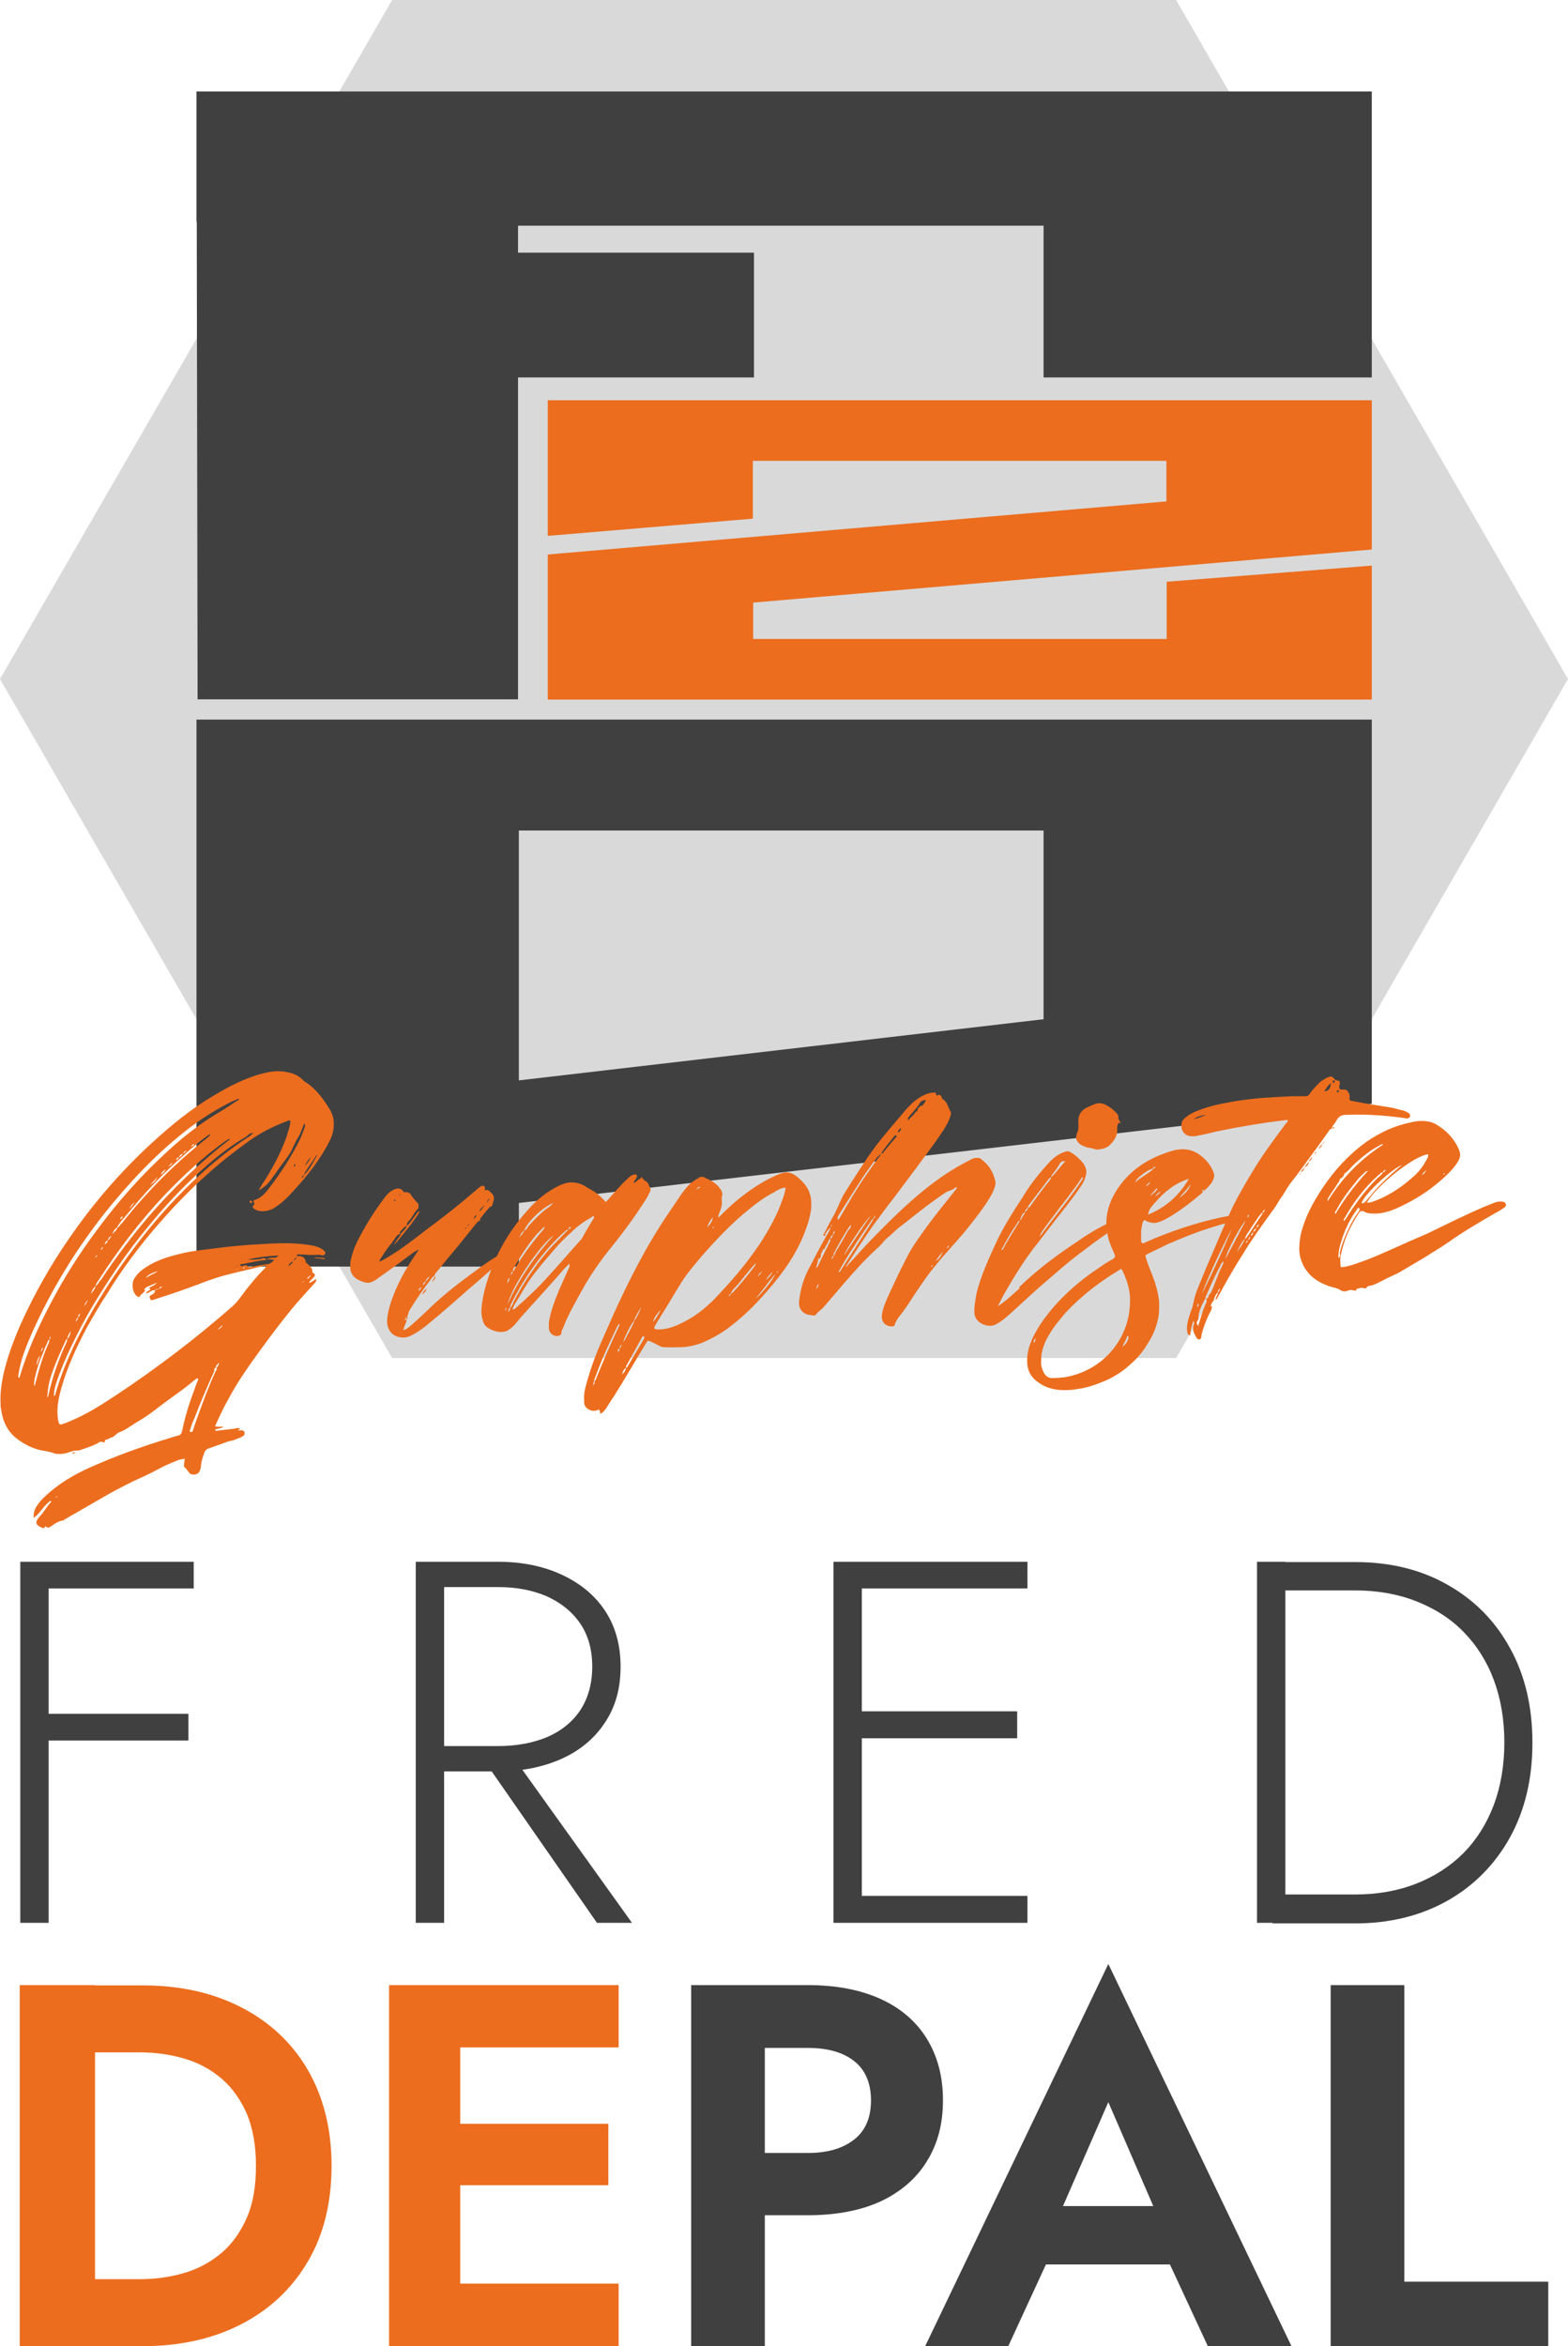
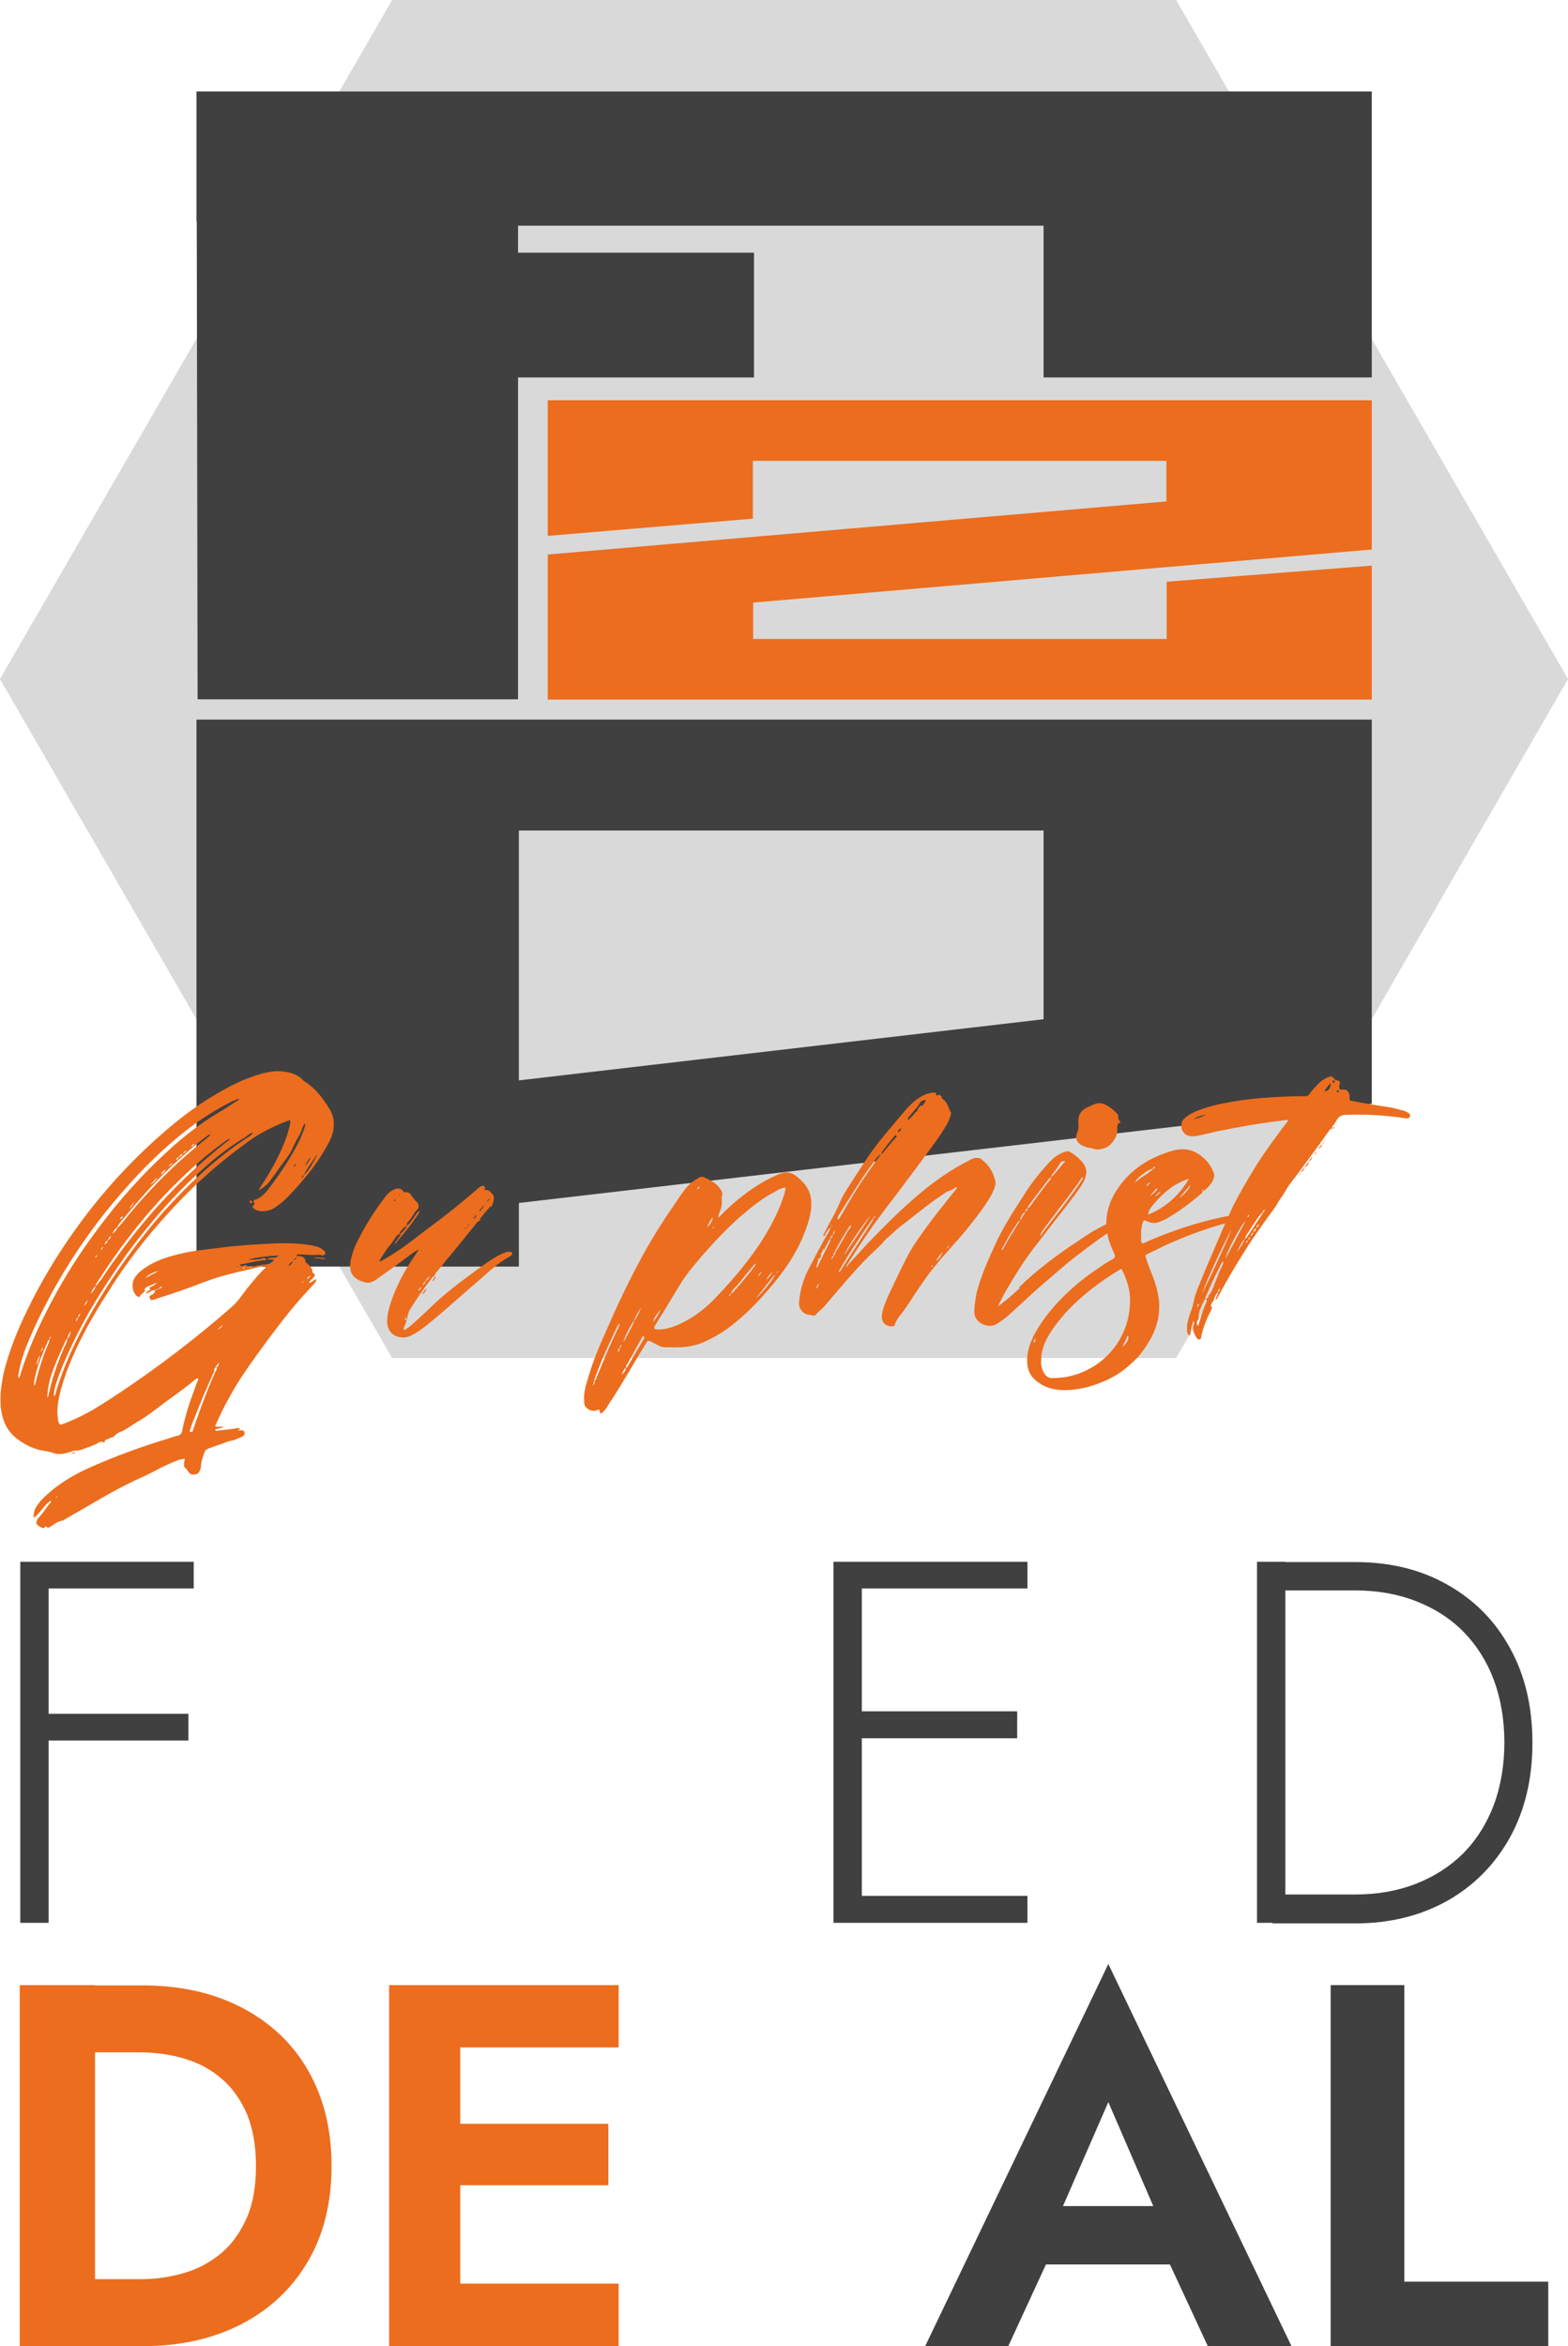
<svg xmlns="http://www.w3.org/2000/svg" id="uuid-accced7d-fd91-44ca-b39b-a174c5654179" viewBox="0 0 564.2 844.1">
  <defs>
    <style>.uuid-ef2e3e9c-8f6c-44f4-86f0-36be410d82a3{fill:#d9d9d9;}.uuid-ef2e3e9c-8f6c-44f4-86f0-36be410d82a3,.uuid-ab020003-1cf5-447c-89ea-e61c93619714,.uuid-227bac06-be3a-4611-acc2-dd9ba1293945{stroke-width:0px;}.uuid-ab020003-1cf5-447c-89ea-e61c93619714{fill:#404040;}.uuid-227bac06-be3a-4611-acc2-dd9ba1293945{fill:#ec6d1e;}</style>
  </defs>
  <g id="uuid-d0b6c669-5edf-40e4-a903-7838fda2bb45">
    <path class="uuid-ab020003-1cf5-447c-89ea-e61c93619714" d="m17.5,561.9v129.9H7.3v-129.9h10.2Zm-4.8,0h57v9.6H12.7v-9.6Zm0,54.7h55.1v9.6H12.7v-9.6Z" />
-     <path class="uuid-ab020003-1cf5-447c-89ea-e61c93619714" d="m159.8,561.9v129.9h-10.2v-129.9h10.2Zm-4.8,0h24.3c8.4,0,15.9,1.5,22.5,4.5,6.6,3,11.9,7.2,15.7,12.8,3.8,5.6,5.8,12.4,5.8,20.4s-1.9,14.7-5.8,20.4c-3.8,5.7-9.1,10-15.7,12.9-6.6,2.9-14.1,4.4-22.5,4.4h-24.3v-9.1h24.3c6.5,0,12.4-1.1,17.5-3.2,5.1-2.2,9.1-5.4,12-9.7,2.8-4.3,4.3-9.5,4.3-15.7s-1.5-11.4-4.4-15.6c-2.9-4.2-6.9-7.4-12-9.7-5.1-2.2-10.9-3.3-17.4-3.3h-24.3v-9.1Zm28,67.9l44.4,62h-12.6l-43.1-62h11.3Z" />
    <path class="uuid-ab020003-1cf5-447c-89ea-e61c93619714" d="m310.1,561.9v129.9h-10.2v-129.9h10.2Zm-4.8,0h64.4v9.6h-64.4v-9.6Zm0,53.8h60.7v9.7h-60.7v-9.7Zm0,66.4h64.4v9.7h-64.4v-9.7Z" />
    <path class="uuid-ab020003-1cf5-447c-89ea-e61c93619714" d="m462.5,561.9v129.9h-10.2v-129.9h10.2Zm-4.6,129.9v-10.2h29.7c8,0,15.4-1.3,22-3.9,6.6-2.6,12.3-6.3,17-11,4.7-4.8,8.3-10.5,10.9-17.3,2.5-6.7,3.8-14.3,3.8-22.5s-1.3-15.8-3.8-22.5c-2.5-6.7-6.2-12.5-10.9-17.3-4.7-4.8-10.4-8.4-17-11-6.6-2.6-14-3.9-22-3.9h-29.7v-10.2h29.7c12.6,0,23.7,2.7,33.3,8.2,9.6,5.4,17.1,13,22.4,22.7,5.4,9.7,8.1,21.1,8.1,34.1s-2.7,24.3-8.1,34.1c-5.4,9.7-12.9,17.3-22.4,22.7-9.6,5.4-20.7,8.2-33.3,8.2h-29.7Z" />
    <path class="uuid-227bac06-be3a-4611-acc2-dd9ba1293945" d="m34.2,714.2v129.9H7.1v-129.9h27.1Zm-10,129.9v-24.1h26.2c5.7,0,11.1-.8,16.1-2.3,5.1-1.5,9.5-4,13.4-7.3,3.8-3.3,6.8-7.6,9-12.7,2.2-5.1,3.2-11.3,3.2-18.5s-1.1-13.3-3.2-18.5c-2.2-5.1-5.2-9.4-9-12.7-3.8-3.3-8.3-5.8-13.4-7.3-5.1-1.5-10.4-2.3-16.1-2.3h-26.2v-24.1h27.1c13.6,0,25.5,2.7,35.7,8,10.2,5.3,18.2,12.8,23.8,22.5s8.5,21.2,8.5,34.4-2.8,24.7-8.5,34.4c-5.7,9.7-13.6,17.2-23.8,22.5-10.2,5.3-22.1,8-35.7,8h-27.1Z" />
    <path class="uuid-227bac06-be3a-4611-acc2-dd9ba1293945" d="m165.6,714.2v129.9h-25.6v-129.9h25.6Zm-8.5,0h65.5v22.4h-65.5v-22.4Zm0,49.9h61.8v22.1h-61.8v-22.1Zm0,57.5h65.5v22.5h-65.5v-22.5Z" />
-     <path class="uuid-ab020003-1cf5-447c-89ea-e61c93619714" d="m275.2,714.2v129.9h-26.5v-129.9h26.5Zm-10.4,0h25.8c10.3,0,19,1.7,26.3,5,7.2,3.3,12.8,8.1,16.6,14.3,3.8,6.2,5.8,13.5,5.8,22.1s-1.9,15.7-5.8,22c-3.8,6.2-9.4,11-16.6,14.4-7.2,3.3-16,5-26.3,5h-25.8v-22.4h25.8c7.1,0,12.6-1.6,16.7-4.8,4.1-3.2,6.1-7.9,6.1-14.1s-2-11-6.1-14.2c-4.1-3.2-9.6-4.7-16.7-4.7h-25.8v-22.4Z" />
    <path class="uuid-ab020003-1cf5-447c-89ea-e61c93619714" d="m379.3,801.1l.6,5.9-17.1,37.1h-29.9l65.9-137.5,65.9,137.5h-30.1l-16.7-36,.4-6.7-19.5-45.1-19.5,44.7Zm-11.3-7.4h62.4l3.2,21h-68.7l3.1-21Z" />
    <path class="uuid-ab020003-1cf5-447c-89ea-e61c93619714" d="m505.3,714.2v106.7h51.8v23.2h-78.3v-129.9h26.5Z" />
    <polygon class="uuid-ef2e3e9c-8f6c-44f4-86f0-36be410d82a3" points="141.1 488.6 423.2 488.6 564.2 244.3 423.2 0 141.1 0 0 244.3 141.1 488.6" />
    <path class="uuid-ab020003-1cf5-447c-89ea-e61c93619714" d="m493.6,258.9H70.7v196.8h116v-22.9l306.9-35.7v-138.3Zm-306.9,39.9h188.8v67.9l-188.8,22v-89.9Z" />
    <polygon class="uuid-ab020003-1cf5-447c-89ea-e61c93619714" points="375.5 32.9 70.7 32.9 70.7 32.9 70.7 32.9 70.7 60.4 70.7 79.8 70.8 79.8 71.1 251.6 186.4 251.6 186.4 135.8 271.3 135.8 271.3 90.9 186.4 90.9 186.4 81.2 375.5 81.2 375.5 135.8 493.6 135.8 493.6 115.1 493.6 79.8 493.6 37.9 493.6 32.9 375.5 32.9" />
    <path class="uuid-227bac06-be3a-4611-acc2-dd9ba1293945" d="m197.1,251.6v-52.1l222.6-19.1v-14.6h-148.8v20.8l-73.8,6.2v-48.8h296.5v53.7l-222.6,19.1v13.1h148.8v-20.6l73.8-5.8v48.2H197.1Z" />
    <path class="uuid-227bac06-be3a-4611-acc2-dd9ba1293945" d="m50.6,466.2c-.2.3-.5.4-.6.4-.4,0-.6-.2-.9-.4-.9-.9-1.3-2.1-1.4-3.3,0-1.1.1-2.2.7-3,1-1.7,2.5-2.9,4-3.9,3.7-2.5,7.9-3.8,12-4.8,4.2-1.1,8.3-1.5,12.5-2,5.7-.8,11.6-1.3,17.3-1.6l3.5-.2c4.8-.2,9.7-.2,14.6.7,1.5.3,3,.7,4.2,1.8.3.3.6.5.6.8v.2c-.2.4-.6.7-.9.8-.1,0-.2-.1-.4-.1-.7-.2-1.6-.2-2.3-.1h-.8c-.5,0-1.1,0-1.6,0-1.2-.2-2.4-.1-3.6-.2-.2,0-.6,0-.7.3,0,.4.1.4.4.3h.2c1.4,0,2.4.6,2.6,2,0,.6.4.5.6.7.6.8,1.7,1.4,1.8,2.6,0,.1-.1.2,0,.5h0c0,.2.1.2.3.3.5.3.6.6.6.8,0,.1-.1.4-.4.7-.6.6-1.3,1.3-1.8,2,1.1,0,1.6-.9,2.7-1.3v.2c0,.7-.4,1.1-.9,1.6l-3.9,4.3c-3,3.3-5.8,6.8-8.5,10.3-2.7,3.5-5.3,7-7.9,10.6-3.6,5-7.1,10-10,15.4-1.9,3.3-3.6,6.9-5.2,10.5.4.2.7.2,1.1.2h1.2c.2,0,.6,0,.8,0-1,.7-2.1.6-3.1,1,.1.4.3.5.5.5.1,0,.4-.1.5-.1l6.1-.7c.2-.1.5-.1.7-.2.1,0,.4,0,.6,0,.2,0,.5,0,.5.2,0,.4-.5.3-.7.6.2.1.5,0,.7,0h.7c.5,0,.9.3,1,.8v.4c0,.2,0,.5-.4.7-.3.3-.6.5-.9.6-1.2.4-2.3,1.1-3.7,1.3-1.3.2-2.6.9-3.9,1.3-1.3.4-2.7,1-4,1.4-.8.3-1.3.7-1.5,1.4-.6,1.6-1.2,3.3-1.3,5,0,.6-.2,1.1-.4,1.6-.3.9-1.1,1.4-2.1,1.4-.6,0-1.1,0-1.6-.5-.6-.6-.9-1.4-1.7-2-.1-.1-.3-.3-.3-.6,0-.1.1-.2,0-.5,0-.6.2-1.2.3-2.1-1.1.2-2.1.3-3.1.8-2.4,1-4.6,1.9-6.9,3.2-2.7,1.5-5.5,2.7-8.3,4-4.1,2-8.1,4.1-12,6.4l-13,7.5c-.1,0-.1.1-.2.3-2,.1-3.5,1.4-5.2,2.5-.1.1-.4.1-.5.1-.1,0-.2,0-.4-.1-.1-.2-.4-.3-.5-.3s-.2.1-.3.3c-.1.1-.2.3-.5.3-.1,0-.4-.1-.6-.2-1.2-.5-1.9-1.1-1.9-1.8,0-.6.3-1.2,1-2,1.6-1.6,2.6-3.6,4.2-5.3.1-.1.1-.2,0-.6-2.6,1.6-3.6,4.4-6.2,6.2v-.5c0-1.3.3-2.4.9-3.4.9-1.5,2.1-2.8,3.4-4,4.7-4.4,10.1-7.6,15.9-10.2,9.2-4.1,18.5-7.5,28.1-10.4,1.2-.4,2.4-.8,3.7-1.1.8-.2,1.2-.7,1.4-1.5,1-5,2.5-9.9,4.3-14.6.4-1.2.8-2.4,1.3-3.5.1-.2.2-.5.2-.6,0-.1,0-.2-.1-.4-.5,0-.9.4-1.3.7-4,3.4-8.4,6.3-12.6,9.5-2.3,1.8-4.6,3.5-7.1,5-2.6,1.4-4.8,3.4-7.5,4.3-.8.4-1.4,1.3-2.3,1.7-.5.1-.9.3-1.4.6-.5.3-1.3,0-1.3,1,0,.1-.2.3-.3.3-.4-.2-.6-.3-.9-.3-.7,0-1.3.5-1.8.8-1.9.9-3.9,1.5-5.8,2.2-.4.1-.8.2-1.4.2-.5,0-1,0-1.4.2-1.3.4-2.6.9-3.9,1h-.7c-.7,0-1.6,0-2.2-.3-1.1-.4-2.2-.6-3.3-.8-3.7-.5-7-2.2-9.8-4.3-3.5-2.6-5.2-6.3-5.8-10.6-.2-.7-.2-1.6-.2-2.3-.2-3.7.4-7.2,1.1-10.7,1.9-7.9,4.9-15.3,8.4-22.5,4.9-10.2,10.8-20,17.4-29.2,8.2-11.5,17.5-22,28-31.6,6.8-6.2,13.9-12,21.9-16.7,5.5-3.3,11-6.1,17.1-7.8,1.7-.4,3.4-.8,5.1-.9,1.3,0,2.5,0,3.9.3,2.3.4,4.3,1.2,5.9,2.9.3.2.5.5.9.7,3.8,2.4,6.4,6,8.8,9.9.9,1.6,1.4,3.2,1.4,4.9.1,2.3-.5,4.6-1.7,6.8-3.5,6.8-8.1,12.5-13.3,18.1-1.8,2-3.8,3.9-6.1,5.4-1.3.9-2.8,1.3-4.3,1.4-1.2,0-2.7-.2-3.7-1.3-.1-.1-.1-.4-.1-.5h0c.5-.4.6-.6.6-.9,0-.4-.1-.6-.3-.9h0c0-.2.2-.4.5-.5,2.5-.8,4.1-2.8,5.5-4.7,4.1-5.4,7.8-11.1,10.8-17.2.5-1.2,1-2.4,1.5-3.8.1-.4.3-.7.3-1.1,0-.2-.1-.5-.3-.7-.8,1.7-1.3,3.7-2.4,5.3-1,1.6-1.7,3.6-2.7,5.3-1,1.6-2.2,3.1-3.4,4.7-1.1,1.6-2.2,3.2-3.5,4.9-1.1,1.6-2.6,2.9-4.5,3.9.7-1.1,1.3-2.2,2-3.2,3.3-5.2,6.2-10.6,8.2-16.4.5-1.6,1-3.2,1.3-4.9v-.2c0-.4-.2-.5-.4-.5-.1,0-.2,0-.4.1-5.1,1.9-10,4.3-14.5,7.6-5.4,3.9-10.6,8-15.6,12.6-3.8,3.3-7.3,7-10.8,10.6-3.4,3.7-6.7,7.4-9.9,11.3-5.1,6.3-9.8,12.7-14,19.6-2.8,4.2-5.3,8.6-7.8,13-3.6,6.9-6.9,13.9-9,21.4-.9,3.2-1.6,6.4-1.4,9.7,0,.7.2,1.3.2,1.9,0,.2,0,.5.2.7.1.6.3.9.8.9.1,0,.4-.1.5-.1,1.8-.6,3.4-1.3,5.1-2.1,5.2-2.4,9.8-5.4,14.5-8.5,14.5-9.6,28.4-20.2,41.4-31.6,2.2-1.9,3.7-4.3,5.4-6.5,1.9-2.3,3.7-4.6,5.9-6.8.5-.4.9-.8,1.1-1.5-1.6,0-3,.6-4.4.9-4.5,1.1-9,2-13.4,3.4-2.2.7-4.5,1.5-6.7,2.4-4.6,1.7-9.3,3.4-13.9,4.8-.8.3-1.7.6-2.4.8-.1,0-.4.1-.5.1-.2,0-.4-.1-.4-.5-.1-.2-.3-.5-.3-.7,0-.1.1-.4.3-.5.9-.4,1.8-.9,1.7-2h.1c.5,0,.8-.4,1.4-.4h.2c.2-.3.6-.5.9-.9-.6.2-1.1.2-1,.9-.2-.1-.4-.1-.6,0-.4,0-.7.2-1.1.5h-.4c-1,0-1.6,1.1-2.8,1.1.2-.6.8-.8,1.1-1,.2-.1.5-.3.5-.4s-.1-.1-.1-.2c0-.2-.1-.2-.3-.2s-.2,0-.5.1c-.1,0-.1.1-.2.1,1.2-.7,2.6-1.2,3.5-2.2-1.2.4-2.2,1-3.4,1.4-.5.3-.8.4-1,.8-.1.1-.1.2-.1.4s0,.1.3.2c-.7.8-1.4,1.4-2.1,2Zm35-70.9c-.6.4-1.4.7-2,.9-6.2,3.1-11.8,6.7-17.1,10.9-11,8.7-20.4,18.8-29.1,29.7-10.2,13-18.7,26.9-25.5,41.9-2.3,5.2-4.5,10.4-5.3,16.1,0,.1-.1.4,0,.5,0,.2,0,.4.3.5,0-.2.1-.4.2-.5,2.8-9.3,6.7-18,11.2-26.5,4.9-9.4,10.6-18.3,17-26.8,7.4-10,15.7-19.3,24.9-27.7,5.7-5.3,12-10.2,18.6-14.1,2.5-1.4,4.8-3.1,7.2-4.6-.1-.1-.1-.2-.3-.3Zm-68.7,88.1c-.7,1.2-1.1,2.6-1.6,3.8-1.4,3.2-2.4,6.4-3,9.9v1.6c.3-.5.4-.6.4-.9,1.3-5,2.7-10,4.9-14.8.1-.4.2-.7.2-1.1.3-.3.4-.6.4-1.2-.2.4-.4.6-.4,1v.2c-.6.3-.7,1-.9,1.5Zm-3.7,7.9l1.3-3.7c-.9,1.1-1.3,2.2-1.3,3.7Zm2.2-6.4v-.2c-.3.5-.7,1-.6,1.7.2-.6.7-.9.6-1.5Zm8.2-2.5c-1.7,3.7-3.5,7.5-4.8,11.4-1.1,2.8-1.6,5.8-1.8,9,.2-.3.3-.3.3-.4.1-.2.2-.6.2-.8,1.5-6.6,3.7-12.8,6.5-18.8.1-.4.2-.6.2-1,.8-.8,1.1-1.9,1.3-2.9-.7.9-1.2,1.9-1.3,2.9-.4,0-.5.4-.6.6Zm-3.6,18.9c.8-2.9,1.9-5.9,3-8.8,3.8-9.7,8.8-18.9,14.5-27.9,3.2-5.2,6.8-10.3,10.5-15.3,4.8-6.4,9.9-12.5,15.5-18.3,7.5-7.9,15.7-15.2,24.9-21.3.8-.5,1.9-1.1,2.8-2.2-.8.2-1.3.3-1.8.7-.7.8-1.6,1.2-2.4,1.7-5,3.1-9.6,6.7-14,10.7-7.5,6.6-14.2,13.9-20.5,21.7-7.1,8.6-13.4,18-19.3,27.8-2.7,4.6-5.2,9.4-7.5,14.2-2.1,4.4-4,8.8-5.5,13.4-.5,1.5-.8,2.9-.8,4.6.5-.3.5-.5.6-.9Zm.4,37.1c-.1,0-.2.1-.2.1,0,0-.1.1-.1.2h.1c.1,0,.2-.1.4-.1q0-.2-.1-.2Zm5.4-15.4c.3-.3.6-.5.8-.5.2,0,.4.1.6.2-.5.1-.9.3-1.4.3Zm3.1-50.5c-.5.4-.8.8-.8,1.4-.5.4-.8.9-.8,1.6.3-.5.8-.9.8-1.6.6-.3.6-.9.8-1.4Zm1.4-2.6c.6-.7,1.1-1.4,1.2-2.2-.4.6-1,1.4-1.2,2.2Zm5.8-9.1c5.5-8.3,11.4-16.2,17.9-23.7,8.4-9.7,17.6-18.5,27.7-26.4.3-.3.8-.4,1-.9h-.4c-.5.3-.9.5-1.3.8-8.1,5.8-15.2,12.5-22.1,19.7-8.7,9.3-16.4,19.4-23.3,30.1-.4.7-1.1,1.4-1.2,2.3-.9.8-1.4,1.7-1.7,2.8.7-.9,1.5-1.6,1.7-2.8.8-.5,1.1-1.3,1.6-2Zm-1.9-8.3c.3-.3.7-.3.7-1-.3.3-.6.6-.7,1Zm2.8-3.7v-.2c-.4.4-.7.6-.7,1.1.3-.3.7-.5.7-.9Zm.6-1c.5-.4,1.2-.8,1.1-1.5.7-.3.9-.9,1.4-1.7-1.2.8-.8.6-1.4,1.7-.7.3-.9.9-1.1,1.5Zm6.1-7.5c9.1-11.5,19.4-21.9,31-31,.3-.4.8-.5,1-1.3l-.9.5c-2.9,2.1-5.7,4.4-8.3,6.8-7.4,6.4-14,13.4-20.1,20.8-1.5,1.8-3.2,3.5-4.3,5.5-.8.6-1.4,1.4-1.7,2.5.6-.9,1.6-1.3,1.8-2.4.7-.3,1-1,1.5-1.5Zm-.2-2.3c-.1.2-.2.4-.2.5v.2c.5-.3.7-.6.9-1h-.2c-.2,0-.4.2-.5.3Zm5-5.5c-.9.6-1.6,1.5-1.9,2.5.6-.7,1.2-1.6,1.9-2.5Zm8.6,24.7c-3,1-3.7,1.4-4.7,2.6l2.3-1.3c.8-.3,1.5-.7,2.3-1.3Zm-3.1-30.9c1.2-.7,2.1-1.5,2.6-2.8-.8.9-1.7,1.9-2.6,2.8Zm5.6-5.6c-.7.6-1.5,1-1.7,1.9.7-.5,1.4-1,1.7-1.9Zm2.4-2.4c-.5.4-.9.9-1.5,1.3.8-.2,1.3-.5,1.5-1.3Zm3.9-3.3c.7-.3,1-.8,1.4-1.3-.3.5-1.3.4-1.3,1.3-.8.2-1.4.7-1.7,1.4-.5,0-.8.4-1,1,.6-.3.9-.5,1-1,.8-.2,1.2-.8,1.6-1.4Zm11.3,78.1c-2.6,5.7-5.1,11.5-7.3,17.3-.7,1.4-1.1,2.8-1.6,4.3v.2c0,.1,0,.2.3.3h.2c.1,0,.2,0,.4-.1.2-.4.3-.6.4-1,.3-.9.5-1.6.8-2.4,2.2-6.2,4.5-12.5,7.2-18.4.1-.2.5-.5.4-.9,0-.1-.1-.2-.3-.3.8-.3.9-.9,1.2-1.9-.7.8-1.3,1.1-1.2,1.7h0c-.5.3-.6.8-.7,1.1Zm-7.2-81.5c-.6,0-.8.4-1.2.9.6-.1.8-.4,1.2-.9Zm10.2,65.1c-.7.5-1.2,1-2,1.7q1.4-.5,2-1.7Zm4.8-19.9h.5c0-.1-.1-.1-.1-.1-.1,0-.2,0-.4.1Zm0-1.3s.1.1.2.1c0,0,.1-.1.1-.2h-.2s-.1.1-.1.1Zm13.3-3h.5c.5,0,1-.2,1.4-.8-4,.2-7.5.6-11.1,1.5.8,0,1.6,0,2.3,0,.7,0,1.6-.2,2.3-.2.4-.1.7-.3,1.1-.3.4,0,.7,0,1,.4-.1.2-.3.3-.5.3h-.5c-2.5.3-5,.9-7.6,1.4-.4,0-.7,0-.9.5.2.1.6.2.9.2.2,0,.4-.1.6-.2.1,0,.4-.1.5-.1.4,0,.6,0,.7.3.3.3.6.4.9.4.4,0,.7-.2,1-.2,1.5-.3,3-.6,4.5-.8,1.2,0,2.4-.4,3.2-1.7-1,0-1.8-.2-2.8-.1.9-.5,1.9-.6,2.7-.6Zm-10.4,3.5h-.2c-.1,0-.2.1-.3.3h.4c.1-.1.2,0,.2-.3Zm2.9-23.6h0c0,.4-.2.4-.5.4-.2,0-.5,0-.5-.5,0-.1.1-.2.2-.3h.2c.2,0,.5,0,.5.3Zm12.9,23.2c.7-.5,1.5-1,1.8-1.9q.8-.5,1.4-1.5c-.7.5-1.2.9-1.2,1.5-.9.4-1.8.9-1.9,1.9Zm2.6-36.6v-.2c-.4.1-.5.5-.6.9.4-.1.6-.3.6-.6Zm3.3,41.7c-.5.3-.8.5-1,.9.3-.3.7-.6,1-.9Zm4.8-45.4c-.7.3-1,1.1-1.5,1.8-1.2,1.9-2.7,3.6-3.6,5.7-.3.3-.7.4-.7.9v.2c.4-.4.7-.6.7-1.1,2.3-2,3.5-5,5-7.5Zm-2.5,1c-1,.9-1.7,2-2.2,3.2.9-1,1.7-2,2.2-3.2Zm-.2,42.8c0-.1-.1-.1-.1-.2-.3.4-.8.6-1.1,1l.3.2c.3-.4.7-.8,1-1Zm2.7-6.6c1,0,1.8,0,2.5.2v.2q.1.1,0,.1c-1.3-.2-2.7-.2-4-.4.5-.1,1-.2,1.4-.2Z" />
    <path class="uuid-227bac06-be3a-4611-acc2-dd9ba1293945" d="m141.7,446.1c-.6.9-1.1,1.6-1.8,2.4-1.1,1.4-2.1,3-3.1,4.6-.1.1-.2.3-.2.4s0,.2.1.4c6-3.1,11.3-7.3,16.6-11.4,6.3-4.6,12.3-9.4,18.1-14.4.5-.5.9-.8,1.5-1.2.2-.1.5-.3.7-.3.2,0,.4,0,.6.2.3.2.3.3.3.6,0,.2,0,.5-.2.9.2-.1.5-.1.7-.2,1,0,1.4.8,2,1.3.5.5.7,1,.7,1.6,0,.5,0,.8-.2,1.3-.2.6-.3,1.2-.6,1.8h-.5c-1.3,1.4-2.5,2.9-3.6,4.3-.1.2,0,.6,0,.8h0c-.7,0-1,.5-1.4.9-3.5,4.4-7,8.8-10.6,13-1.1,1.4-2.3,2.9-3.5,4.3-.5.5-.8,1-1,1.6h.1c-.5.1-.8.5-1,.8-2.9,3.7-5.6,7.6-8.1,11.7-.3.6-.4,1.2-.6,1.8l-.2.3c-.4.1-.5.4-.7.8q-.1.2-.1.4t.1.1c.1,0,.4-.1.5-.1,0,1.2-1,2.2-1.1,3.8,1.3-.5,2.2-1.3,3.1-2.1,2.3-2,4.6-4.2,6.8-6.3,4.8-4.6,9.9-8.5,15.2-12.4,2.4-1.7,4.7-3.5,7.3-5.1,1.5-.9,3-1.7,4.8-2.3h1.3c.4,0,.6.4.6.6,0,.2,0,.5-.3.6-.2.2-.6.5-.8.6-4,2.2-7.3,5.3-10.7,8.3-5.1,4.3-10,8.8-15.1,13.1-2.7,2.2-5.2,4.5-8.2,6.2-1.2.7-2.3,1.3-3.7,1.4h-.4c-3.4,0-5.6-2.1-5.8-5.5v-.2c0-2.5.7-5,1.5-7.4,2.1-6.1,5.2-11.7,8.9-17,.2-.4.6-.9.8-1.2q.1,0,.1-.1v-.2c-.7.3-1.2.7-1.8,1-4.1,3-8.2,6.1-12.4,9-1,.8-2.2,1.6-3.6,1.9h-1c-3.2-.8-5.6-2.2-5.8-5.5,0-.6,0-1.3.1-2.2.6-2.8,1.5-5.4,2.8-7.8,2.5-4.9,5.5-9.8,8.9-14.3,1.1-1.6,2.4-3.2,4.4-3.9.4-.1.6-.2,1-.2.8,0,1.5.3,2,1.2.1.1.3.2.4.2h.2c0-.1.2-.1.2-.1.8,0,1.6.4,1.8.9.3.6,1.2,1.5,1.5,2,.5.6,1.3,1,1.3,1.9,0,.1,0,.4,0,.6-.1.1,0,.5-.2.6-1.5,1.3-2.1,3.3-3.6,4.7-.2.2-.4.6-.4,1,0,.1,0,.4.1.5-1.3.2-1.7,1.4-2.7,2.2h0c0,.4.3.5.4.6h.1c-1.4,0-2,1.4-2.6,2.3Zm.6-14.3c0-.1-.1-.2-.1-.2h-.1c-.1,0-.4.1-.3.4h.2c.1,0,.4,0,.4-.1Zm8,4.4c.1-.1.2-.4.8-.4-2.7,4.5-6.1,8.2-9.2,12.1.4-1.6,1.9-2.6,2.4-4.1h-.1c.9-.8,1.7-1.6,2.3-2.8,1.5-1.4,2.5-3.2,3.8-4.9Zm-6.7-6.3c0,.1.1.1.1.1h.1s0-.1.1-.3h-.2q-.1,0-.1.1Zm3.1,44c0,.4-.2.6-.6.9.1-.4,0-.7.2-1.1l.2-.3c.1.1.1.4.1.5Zm4.1-9.6s0,.1.1.1h0c.2-.4.3-.6.6-.9h.1c0-.2-.1-.2-.3-.4-.2.4-.6.6-.7,1,0,.1.1.1.1.1Zm2.7-.7c-.2.9-.8,1.6-1.6,2.1.3-.9.9-1.5,1.6-2.1Zm1.1-4.5c-.6.6-1.3,1-1.5,1.9-.7.4-.9,1-1.1,1.6.3-.5,1.2-.8,1.1-1.6.7-.4,1.1-1,1.5-1.9Zm2,.6c0,.1-.1.4-.2.5-.2.4-.6.7-1,1,.3-.6.9-1.2,1-2.1h-.1c.3.2.4.3.4.6Zm11.6-18.1c-.4.1-.8,0-.9.5.4,0,.5-.5.8-.5h.1Zm0-.2c0-.4.6-.5.6-1h0c-.6.2-.4.7-.5,1.2v-.2Zm3.3-4.2c-.7.2-.8.6-1.1,1.4.6-.5.9-.8,1.1-1.4Zm1.1-1.4q.1,0,.2-.1c.6-.6,1-1.4,1.6-2.1-.8.4-1.3,1.3-1.8,1.8v.5Zm3.7-4.6c-.7.3-1,.8-1.1,1.5.3-.5.7-1,1.1-1.5Z" />
-     <path class="uuid-227bac06-be3a-4611-acc2-dd9ba1293945" d="m230.7,423.5c.6.3.8,1,1.5,1.4,1.1.4,1.3,1.7,1.8,2.7,0,.1.1.2.1.4,0,.5-.4,1.1-.6,1.5-.5,1.1-1.1,2.1-1.8,3.1-3.6,5.6-7.5,10.9-11.7,16.1-4.1,5-7.8,10.4-10.8,15.9-2.3,4.2-4.7,8.3-6.4,12.7-.3.9-.9,1.5-.8,2.3,0,.5-.3.7-.7.9-.2,0-.5.1-.7.2-1.6,0-2.8-.9-3.1-2.6,0-.7,0-1.6,0-2.3.6-4,2.1-7.8,3.6-11.5,1.2-2.8,2.5-5.6,3.8-8.5.1-.2,0-.5,0-.8v-.4c-1,1-2.1,2-3,3.2-3.5,3.9-6.9,7.8-10.5,11.7-1.8,2.1-3.9,4.2-5.6,6.4-.8,1.1-1.8,1.9-3,2.7-.6.4-1.3.5-2,.6-.4,0-.7,0-1.1,0-1.6-.2-2.8-.6-4.2-1.5-1-.7-1.5-1.5-1.8-2.7-.3-.9-.4-1.8-.5-2.7,0-1.7.2-3.4.5-4.9.7-4.2,2.1-8.3,3.7-12.3,2.9-7.1,7-13.6,12.1-19.3,3.3-3.9,7.2-7.1,12-9.4,1.3-.5,2.6-1,3.9-1,1.9,0,3.7.4,5.5,1.6,1.4.9,2.8,1.5,4.1,2.6,1.1.9,2,1.8,3,2.9,1.1-1.3,2.2-2.5,3.2-3.6,1.6-1.9,3.3-3.6,5.1-5.3.5-.4.9-.8,1.5-.9.2,0,.5-.1.6-.2.2,0,.5,0,.7.3,0,.1.1.2.1.4,0,.2-.2.6-.4.9-.2.4-.7.8-.9,1.5,1.2-.3,1.6-1.3,2.6-1.6Zm-48.5,47.2c0-.1-.1-.2-.1-.4-.1.4-.3.6-.3,1,0,.1.1.4.1.5,0-.5.3-.7.3-1.1Zm1.1-11c-.6.6-.8,1.2-.7,2,.2-.6.8-1,.7-2Zm15.9-15.2c-4.7,3-15.3,18.8-16.5,24.7,4.1-9.2,9.8-17.3,16.5-24.7Zm-14.6,24.3c1.9-3.6,3.8-7,6.1-10.3,2.9-4.2,6.1-8.4,9.7-11.9,1.4-1.4,2.7-2.8,4.2-4.3.4-.1.7-.4.9-.9-.5.1-1,.2-.9.8v.2s-.2,0-.2,0c-.6,0-.8.4-1.3.8-.9.8-1.7,1.5-2.6,2.4-6.9,7-12.3,14.9-16.7,23.7-.1.2-.2.6-.2.9v.2c-.7.5-.7,1.1-.7,1.7.3-.5.8-1,.8-1.7.5-.4.7-1,1-1.6Zm.6-12.2c2.9-5.1,6.4-9.7,10.2-14.1.2-.3.6-.5.5-1.2-1.1,1-2.1,2-3,3-3.1,3.8-5.7,7.7-8,11.9-.2.2-.3.5-.3.9v.2c-.6.4-.8.9-.8,1.5.3-.5.8-.9.8-1.5.4-.1.5-.4.6-.7Zm28.3-19c-.2,0-.5.1-.6.3-2.8,1.6-5.4,3.4-7.6,5.7-2.3,2-4.4,4.2-6.4,6.6-2,2.3-4,4.6-5.9,7.1-2.5,3-4.5,6.4-6.4,9.7-.8,1.4-1.8,2.6-2.2,4.2.7-.2,1.2-.5,1.5-.9,3.9-3.4,7.7-7,11.1-10.8,4-4.3,7.7-8.7,11.6-13,.3-.3.6-.6.8-1,1.4-2.5,2.8-4.9,4.3-7.3.1-.1.1-.4,0-.5-.1-.1-.2-.1-.4-.1Zm-23.6,3.8c2.2-2.4,4.4-4.8,7-6.7.8-.5,1.6-1.2,2.1-1.9-2.8,1.3-5.2,3.3-7.3,5.5-1.3,1.4-2.4,2.8-3.1,4.4-.9.6-1.4,1.7-1.9,2.7.7-.9,1.6-1.6,1.9-2.7.7,0,1-.8,1.4-1.3Z" />
    <path class="uuid-227bac06-be3a-4611-acc2-dd9ba1293945" d="m215.7,507.3q0-.1-.1-.2c-.6.3-1.2.4-1.8.5-.8,0-1.7-.2-2.4-.8-.9-.7-1.2-1.4-1.2-2.3v-.6c-.2-2.5.4-4.8,1.1-7.1,1.7-6.1,4.1-12,6.7-17.7,3.9-9,8-17.7,12.6-26.2,3.6-6.7,7.6-13.1,11.9-19.3,1.7-2.5,3.2-5,5.3-7.2,1-1,2.1-1.8,3.4-2.5.3-.3.8-.5,1.3-.5.4,0,.7,0,1.1.3,2.1.9,4.1,2,5.4,3.8.5.7.9,1.3.9,2s0,.6-.2,1v1.6c.2,1.6-.3,2.9-.9,4.4-.2.4-.3.7-.3,1.2v.4c2.3-2.3,4.6-4.6,7-6.5,4.2-3.4,8.6-6.4,13.5-8.6,1.5-.7,2.7-1.1,3.8-1.2,1.9,0,3.4.8,5.6,3,2.3,2.2,3.4,4.8,3.5,7.6,0,.7,0,1.4,0,2.2-.4,3.6-1.6,7-3,10.4-3.5,8.3-9,15.3-15,21.9-3.8,4.2-7.9,8-12.4,11.3-2.7,1.9-5.6,3.5-8.6,4.8-2.5,1-5.2,1.6-7.8,1.7h-.8c-1.8.1-3.5,0-5.3,0-1.3,0-2.6-1-3.9-1.6-.4-.1-.6-.3-.9-.4-.4-.2-.6-.3-.9-.3-.4,0-.5.3-.8.8-3.9,6.3-7.5,12.7-11.5,19-1,1.5-2,3-2.9,4.5-.6.8-1.1,1.5-2.1,1.9h-.1c0-.4.1-.5,0-.6Zm-1.1-11.6c2.5-6,5-12.1,7.9-18,.1-.4.4-.7.4-1.1,0-.1-.1-.2-.1-.4-.3.3-.4.6-.7,1-.9,1.8-1.7,3.7-2.7,5.7-2.1,4.5-4,9.2-5.7,13.9,0,.6-.2,1.1-.4,1.8.3-.5.7-.9.7-1.2,0-.2-.1-.4-.3-.6h.1c.5,0,.6-.5.8-1Zm9.1-12.3c-.3.6-.8,1.1-.8,1.7-.4.1-.6.4-.6.9,0,.1,0,.2.1.5.2-.4.6-.7.5-1.1,0-.1-.1-.1-.1-.2.8-.8.7-.5.8-1.7Zm1.9,8.6c2.1-3.5,4.1-6.9,6.2-10.5.1-.1.1-.2,0-.5,0-.1,0-.2-.3-.2-.4,0-.5.1-.5.4-1.9,3.3-3.7,6.8-5.6,10.1-.1.1-.2.4-.2.6v.2c-.8.5-1.1,1.5-1.4,2.4.7-.6,1.4-1.4,1.4-2.4.1,0,.2-.1.2-.1Zm-1.3-9.2c.6-.6.9-1.4,1.2-2,.9-1.8,2.1-3.6,2.7-5.5,1.1-1.5,1.9-3.2,2.5-5-1,1.6-2,3.2-2.6,4.9-1.4,1.7-3.6,6.4-3.8,7.6Zm10.7-7.1c1.1-1.4,2.1-3,2.8-4.6-1.1,1.4-2.5,2.6-2.8,4.6Zm44-47c-4.7,2.3-8.6,5.6-12.5,8.9-4.9,4.3-9.5,9.2-13.8,14.1-2.6,3.1-5.3,6.2-7.4,9.5-2.7,4.3-5.2,8.7-7.9,12.9-.6,1-1.2,2-1.8,3-.1.2-.2.5-.2.6,0,.4.3.5.9.6h1.4c3-.2,5.7-1.3,8.4-2.7,5-2.5,9.2-6.2,12.9-10.3,5.2-5.5,10.1-11.4,14.4-17.8,3.3-5.1,6.3-10.4,8.3-16.3.4-1.2.8-2.4,1-3.9-1.4,0-2.5.7-3.7,1.3Zm-28.4-.7c.6-.5,1.1-.4,1.3-1.1-.6.2-.9.3-1.3,1.1Zm5.9,9.9c-1,1.1-1.6,2.4-2.1,3.7,1.1-1,1.9-2.1,2.1-3.7Zm.2,3.4h-.1c-.1.3-.2.4-.2.6h.2c0-.1.1-.3.2-.4,0-.1,0-.2-.1-.2Zm8.2,22.4c2.3-2.6,4.5-5.3,6.6-8.1.2-.4.5-.5.4-.9v-.2c-.5.5-.9.9-1.3,1.4-1.7,2-3.3,4-4.9,6-.9,1.1-2.2,2-2.7,3.4-.3.3-.7.5-.8,1.1.5-.4.8-.5.8-1h0c.8-.3,1.3-1,1.8-1.7Zm14-5.3c-1.2,1.5-2.4,2.9-3.5,4.4-1.1,1.4-2.3,2.9-3.5,4.4,2.2-1.7,6.7-7.3,7-8.8Zm-6.2.9c.8-.8,1.3-1.4,1.5-2.1-.3.6-1.2.9-1.5,2.1Zm5.4-1.8c-1,.8-1.8,1.8-2.5,3,1.2-.8,1.8-1.9,2.5-3Zm1.6.3c.1-.2.3-.3.3-.5h0c-.2.1-.6.2-.6.6.1,0,.2,0,.2-.1Z" />
    <path class="uuid-227bac06-be3a-4611-acc2-dd9ba1293945" d="m297.2,444.2c-.2.3-.3.4-.6.4h-.1c-.1-.1-.2-.1-.3-.2,0-.1.2-.4.3-.5.9-1.8,1.9-3.7,2.8-5.4,1.7-2.7,2.7-5.8,4.2-8.6,2.9-4.7,5.9-9.3,8.9-13.8,3.8-5.6,8.2-10.5,12.5-15.6,1-1.3,2.2-2.5,3.4-3.7,2.2-1.8,4.5-3.5,7.5-3.7h.6c.2,0,.4,0,.4.3v.4c0,.2.2.4.4.3h.2c.1-.1.4-.2.5-.2.5,0,.7.4,1,.9,0,.4.1.6.4.7,1.6,1,1.8,2.8,2.6,4.2.1.2.3.5.3.8,0,.4-.2.8-.3,1.3-.7,2.2-2,4.2-3.3,6.1-3,4.5-6.3,8.7-9.5,13.1-2.6,3.4-5.2,7-7.8,10.4-2.5,3.1-4.8,6.4-7.2,9.6-3.4,4.9-6.6,9.7-9.8,14.8.5-.1.7-.5,1-.9,3.1-3.3,6-6.7,9.1-9.8,8-8.2,16.1-16.1,25.6-22.5,2.9-1.9,5.9-3.7,9.1-5.3.7-.4,1.3-.7,2.1-.7.2,0,.5,0,.8,0,.6,0,1.1.4,1.6.9,2.3,1.8,3.7,4.1,4.4,7,.1.2.2.6.2.8,0,.2,0,.5,0,.8-.5,2.2-1.6,4.2-2.8,6-2.2,3.5-4.8,6.7-7.4,10-3.7,4.6-8,8.9-11.7,13.6-2.4,2.8-4.4,5.9-6.4,8.8-1.7,2.5-3.2,5-4.9,7.3-.7,1-1.5,1.8-2.1,2.8-.3.6-.7,1.1-.9,1.8,0,.6-.3.7-.9.8h-.5c-1.9-.1-3.2-1.4-3.3-3.2v-.7c.3-2.7,1.5-5.2,2.6-7.7,2.1-4.5,4.2-9,6.5-13.4,1.5-3,3.3-5.6,5.2-8.2,3.8-5.5,8.1-10.7,12.3-16,.1-.1.3-.4.4-.6-.1-.2-.3-.3-.4-.3-.1,0-.1.1-.1.1-.9,1-2.2,1.1-3.3,1.7-5.1,3.3-9.7,7-14.5,10.8-1.5,1.2-3,2.2-4.4,3.6-1.4,1.4-3,2.4-4.2,4.1-1.5,1.6-3.2,3-4.8,4.6-5.7,5.7-10.8,12-16,18-.9,1.1-2.1,1.8-2.9,2.8-.2.4-.6.5-.9.5-.4,0-.7,0-1.1-.2-2.3,0-4.1-1.8-4.2-4v-.6c.4-3.9,1.3-7.5,3-11,2.5-4.8,4.9-9.6,7.7-14.3.2-.6.7-1.1.7-1.8.2-.3.5-.3.4-.6v-.2c-.2.1-.4.4-.3.7v.2c-1,.7-1.6,1.8-2.3,2.8Zm-3.5,19.5c.6-.5.7-1.1,1-2-.7.8-.9,1.2-1,2Zm5.2-18.4v.4c-.7,0-.7.8-1,1.3-.3.4-.4,1.1-1,1.4-.4.1-.6.5-.7.8,0,.8-.6,1.5-1,2.2-.3.5-.6.9-.8,1.4v.2c0,1.1-.6,2.1-.7,3.2.2-.1.3-.3.5-.5,1.5-3.1,2.9-6,4.5-9.1.1-.1.1-.4,0-.5v-.2c.7-.4.8-1.1,1-1.7.5-.3.6-.7.7-1.4-.5.4-.7.8-.7,1.4-.6.4-.9.8-.9,1.4Zm-3.5,6.4c0,.5-.3.9-.5,1.2h-.1c-.1,0-.2-.1-.3-.3.2-.5.4-.9.8-1.4.1.2.1.4.1.5Zm1.1-2.2c-.1,0-.1.1-.2.1v-.6c0-.2.3-.6.7-.8v.2c0,.4-.2.7-.4,1Zm3.9,1.4c1.7-2.7,3.2-5.4,4.8-8.2.5-.5,1-1,1-2l-.6.6c-2,3.1-3.9,6.3-5.6,9.7-.1.1-.1.4,0,.6-.6.4-.8.9-.8,1.6.3-.6.8-1,.8-1.6.4,0,.5-.5.6-.7Zm15.5-34.9c-1.9,2.6-3.8,5.1-5.6,7.8-2.9,4.5-5.7,8.9-8.6,13.5-.1.2-.3.6-.3,1,0,.2,0,.4.1.6.6-.5.8-1,1.1-1.5,2.7-4.6,5.2-9,8.2-13.4,1.8-2.6,3.6-5.2,5.5-7.8.3-.4.6-.6.5-1.1v-.2c.1.1.2.1.4.1.1,0,.2,0,.4-.1,1.5-1.8,2.8-3.5,4.3-5.1.1-.2.3-.5.6-.6.1-.1.1-.2.1-.4s0-.2-.1-.2c-.1-.1-.2-.1-.4-.1s-.1,0-.2.1-.2.1-.2.3c-1.6,2-3.4,4-4.7,6.2-.5.3-.7.6-1,1Zm-2.2,22.9c-4.1,5.9-8.1,11.8-11.6,18-.1.1-.3.4-.3.5,0,.1.1.2.3.3,3.6-5.6,7.1-11,10.7-16.6.4-.9,1.2-1.5,1.4-2.6.5-.3.7-.6.8-1.2-.5.5-.8.8-.8,1.2-.2,0-.4.1-.5.4Zm-10,12.8l9.7-14.5c-3.1,3.3-9.2,12.7-9.7,14.5Zm19.4-44.2c.7-.5,1.2-.9,1.1-1.5v-.2c-.5.5-1.2.8-1.1,1.7Zm8.6-9.1c.2-1.1,1.4-1.6,1.4-2.7-.7.2-1.4.2-1.9.8-1.1,2-2.7,3.5-4.1,5.2-.2.2-.5.5-.4.9,0,.1.1.4.1.5.7-1,1.6-1.5,2.3-2.5.2-.5.8-.9,1.4-1,.3-.4.8-.8,1.1-1.1Zm-1.5,1.3q-.1,0-.1-.1h0c0-.7.7-1.4,1.1-1.7.1-.1.2-.1.4-.1s.2.1.3.2-.1.2-.1.4c-.3.5-.8.9-1.1,1.3-.1,0-.2.1-.4.1Zm5.4,55.7v-.2c-.4.1-.6.4-.6.7.2-.2.6-.3.6-.5Zm2.5-3.7c-.4.6-.9,1.2-1.5,2,1.3-.7,1.4-.8,2.7-3.3-.5.4-.8.9-1.3,1.3Zm2.5-2.6c.7-.2.8-.5.9-1.1-.3.4-.7.6-.9,1.1Z" />
    <path class="uuid-227bac06-be3a-4611-acc2-dd9ba1293945" d="m366.6,463.2c6.5-6.3,13.7-11.7,21.3-16.7,3.1-2.2,6.4-4.2,9.8-5.9.8-.4,1.6-.8,2.5-1.1.4-.1.7-.3,1.1-.3.5,0,.8.2,1,.6v.4c0,.6-.5,1-1,1.4-.7.6-1.6,1.2-2.4,1.8-3.8,2.5-7.4,5.3-11.1,8.1-4.4,3.3-8.6,7.2-12.8,10.7-3.7,3.2-7.1,6.5-10.8,9.8-1.8,1.7-3.7,3.3-5.9,4.5-.5.3-1.2.4-1.8.5-2.6.1-5.7-1.6-5.9-4.6h0c-.1-2.5.4-4.9.8-7.2,1.5-6,4-11.5,6.5-17,2.8-6.3,6.5-12,10.2-17.7,2.8-4.7,6.2-8.8,9.8-12.7,1.5-1.5,3-2.6,5-3.3.4-.1.7-.3,1.1-.3.4,0,.7,0,1.1.3,1.9,1.1,3.5,2.5,4.8,4.2.6.9.9,1.8,1,2.7,0,.7-.2,1.6-.4,2.3-.5,1.6-1.5,3-2.4,4.3-2.6,3.7-5.4,7.2-8.3,10.9l-6.4,8.3c-4.5,5.6-8.3,11.8-11.9,18-.9,1.6-1.6,3.2-2.5,4.8,3-2,5.5-4.4,8-6.6Zm.6-24.8q-.1.1-.1.2c0,.2.3.5.4.6-.1-.1-.4-.1-.5,0-.4,0-.6.2-.8.5-.4.9-1,1.6-1.6,2.5-1.6,2.5-2.9,4.9-4.3,7.5.7,0,.7-.5.9-.8,1.6-3.1,3.5-5.9,5.3-8.9s.3-.7.9-.8v-.2c0-.6.4-.9.6-1.4.3-.6.9-1,.9-1.7.6-.3.9-.6.9-1.2v-.2s.2,0,.2,0c.4,0,.5-.3.7-.5,1.8-2.6,3.7-5.1,5.6-7.6.7-1,1.6-1.6,2-2.9,1.8-1.7,3.2-3.8,5-5.7-.2-.1-.5,0-.7,0-.6,0-1.1.4-1.3.9-.8,1.5-1.8,2.7-2.8,4-.2.3-.2.5-.2.9-.6,0-.8.5-1.2.9l-5.4,7.1c-.7,1-1.6,1.9-2,3-.5.4-.9.9-.9,1.5-1.1.5-1.2,1.6-1.8,2.5Zm22.1-14.8c-.7,1-1.3,2.1-2.1,3.1-3.9,5.4-8.1,10.5-12,16-.6.9-.7.9-1,2.2,5.2-7.3,11-13.8,15.6-21.1-.2-.1-.4-.1-.5-.2Zm2.5-10.6c-.7-.2-1.6-.5-2.3-.8-1.4-.7-2.3-1.8-2.3-3,0-.6.2-1.2.4-1.7.5-1.1.5-2.2.4-3.3v-.4c-.1-2.4.7-4,2.8-5.2,1.2-.5,2.2-1.1,3.5-1.5.4-.1.7-.2,1.1-.2.8,0,1.6.2,2.3.5,1.4.7,2.6,1.6,3.7,2.7.5.5,1,1,1,1.6,0,.2-.1.4,0,.5h0c0,.7.5,1.1.7,1.5v.5c0,0-.2-.1-.5-.2h-.1c-.1,0-.2.1-.2.4-.2.4-.3.9-.3,1.2v.6c.2,2.4-1.2,4.4-2.8,5.9-1,.9-2.5,1.3-4.2,1.5-1,0-1.9-.5-3.2-.7Z" />
    <path class="uuid-227bac06-be3a-4611-acc2-dd9ba1293945" d="m432.3,429.4c-4,3.4-8.3,6.7-13,9.3-.8.4-1.8.8-2.7,1.1-.5.1-.8.2-1.2.2-1.3,0-2.5-.4-3.7-1.1-.8,1-.8,2.2-1,3.3-.2.8-.1,1.8-.1,2.6v1.8c.1.5.4.7.6.7.1,0,.2,0,.4-.1.4,0,.7-.3.9-.4,8.7-3.8,17.6-6.8,26.8-8.8,1.9-.3,3.7-.8,5.6-.9,1,0,1.9.1,2.7.7.2.1.4.2.4.5v.2c0,.1-.3.3-.5.3-1.2.2-2.5.4-3.7.7-3.2.6-6.3,1.6-9.4,2.6-5,1.6-9.8,3.6-14.6,5.7-2.2,1.1-4.3,2.1-6.6,3.2-.7.4-1.1.5-1,1,0,.2.2.6.3,1.1,1,3.2,2.5,6.2,3.4,9.4.6,2.1,1.1,4.3,1.2,6.4,0,1.7,0,3.4-.3,5.1-.6,3-1.7,6-3.4,8.7-1.8,3.1-3.9,5.8-6.6,8.1-2.9,2.7-6.2,4.8-9.9,6.3-2.9,1.2-5.9,2.2-8.9,2.6-1.2.2-2.4.4-3.6.4-3.7.2-7.3-.3-10.6-2.6-2.7-1.8-4.1-4.2-4.2-7.4,0-.6,0-1.1,0-1.7.4-4.8,2.7-8.9,5.4-12.9,5.7-8.1,13-14.5,21.2-19.9,1.4-1,2.9-1.9,4.4-2.7.3-.3.6-.5.6-.9,0-.2,0-.4-.1-.6-.9-2.1-1.9-4.1-2.4-6.4-.3-1.3-.5-2.6-.6-3.9-.2-4.2.9-8.2,3.2-12.1,4.9-8.1,12.2-12.6,21-15.1.9-.3,1.8-.3,2.7-.4,2.5-.1,4.8.5,7.1,2.3,2.1,1.6,3.7,3.7,4.6,6.1.1.4.2.6.2.8,0,1.1-.4,1.9-.9,2.8-.9,1.2-1.9,2.4-3.3,3.2.1-.1.1-.2.2-.4q.1-.1.1-.2c0-.1,0-.2-.1-.2,0,0-.2.1-.3.3h0c0,.2.1.4.1.6,0,.4-.2.5-.4.6Zm-60.2,53.6h.1c.3-.4.4-.9.4-1.5-.5.4-.6.9-.7,1.4q0,.1.1.1Zm31-26.3c-7.2,4.3-13.8,9.3-19.6,15.5-2,2.4-4.1,4.8-5.7,7.5-1.6,2.5-2.7,5.1-3.1,8,0,.8-.1,1.8-.1,2.6,0,1.2.4,2.4,1,3.6.7,1.2,1.7,2,3.1,1.9h.2c1.4,0,2.9-.2,4.3-.3,14.2-2.5,23.5-14.4,23.4-27.6v-1.1c-.2-3.7-1.4-7-3-10.2-.2,0-.4,0-.5.1Zm2.9,24.4v-.2c.1-.1,0-.2-.1-.2,0,0-.1-.1-.2-.1s-.2.1-.2.4c-.3,1.2-1.2,2.2-1.6,3.6,1-.9,1.9-1.9,2.2-3.4Zm3.7-57.4c-.6.4-1,1-1.2,1.7,1.8-1.7,3.9-2.7,5.9-4.3.2-.1.5-.4.4-.6h.1c.4,0,.6-.3.9-.7-.6,0-1,.2-1,.7-2,.5-3.6,1.9-5.1,3.1Zm2.7,3.1c.7-.4,1.2-.8,1.5-1.5-.7.4-1.2.7-1.5,1.5Zm3.1,6c-1,1.1-2.2,2.4-2.4,4.2,6.4-2.6,11.2-6.9,14.7-12.9-5.1,1.6-9,4.8-12.3,8.7Zm.7-5.3l-2.5,2.8c1.2-.7,2.1-1.5,2.8-2.5,0-.1-.1-.1-.3-.2Zm1.6,1.1c-.9.4-1.6.9-2.1,1.9.8-.5,1.5-1.2,2.1-1.9Zm10.6-2.5c-1.2,1.7-2.7,3.1-4.1,4.9,2-1.3,3.8-3.4,4.1-4.9Z" />
    <path class="uuid-227bac06-be3a-4611-acc2-dd9ba1293945" d="m478.3,406.7c-3.9,5.6-8,11-12,16.5-1.4,1.7-2.8,3.5-3.9,5.5-.8,1.4-1.8,2.6-2.6,4-.8,1.5-1.9,2.9-2.8,4.1-3.3,4.6-6.6,9.2-9.6,14.1-2.6,4.1-5.1,8.3-7.4,12.5-.8,1.4-1.4,2.6-2.1,3.8-.1.2-.2.4-.5.4h0c0-1.1.9-1.6.8-2.6h0c.6-.5.7-1.1.8-1.6-.3.4-.8.9-.8,1.5-.8.9-1.3,1.9-1.5,3.1h0c-.6.4-.9,1.2-1.1,2h0c.1.1.2,0,.4,0,.1,0,.2.1.2.1h-.1c0,.5-.2,1-.4,1.5-1.5,2.7-2.6,5.7-3.4,8.7,0,.6,0,1.6-.9,1.6-.6,0-1-.8-1.3-1.4-.4-.7-.8-1.6-.8-2.5,0-.5,0-.8.2-1.2.1-.2.2-.5.2-.9,0-.2-.1-.5-.3-.7-.6,1.8-1.1,3.4-1.1,5.2-.7,0-.9-.4-1-.9-.1-.4-.2-.8-.2-1.2,0-.6,0-1.2.1-1.8.3-1.9.9-3.6,1.6-5.5.4-1.1.6-2.3.9-3.5.5-2.3,1.5-4.5,2.4-6.7,1.9-4.8,4-9.4,6-14.2,1.8-4.3,3.7-8.6,5.7-12.9,2.4-4.7,5.1-9.3,7.8-13.7,3.4-5.5,7.3-10.7,11.1-15.8.3-.3.6-.5.7-1-.1-.2-.3-.3-.4-.3-.2,0-.4.1-.5.1-8.4,1-16.7,2.4-24.9,4.1-2.3.6-4.5,1.1-6.6,1.5-.7.2-1.4.2-2.2.2-1.6,0-2.9-.9-3.4-2.2-.3-.6-.3-1.1-.3-1.5,0-1,.1-1.8,1-2.6,1.1-1.1,2.5-1.9,4.1-2.6,3.6-1.5,7.4-2.5,11.4-3.2,5.7-1.1,11.6-1.7,17.3-2,2.6-.1,5.4-.3,8-.3.7,0,1.4,0,2.3,0h.5c.7,0,1.3-.3,1.7-1.1,1-1.4,2.2-2.6,3.4-3.8.9-.9,2-1.4,2.9-1.9.5-.1.8-.3,1.1-.3.6,0,.9.3,1.5,1.1.3.2.4.3.7.3.8,0,1.1.3,1.1,1v.4c0,.1-.2.3-.2.4,0,.4,0,.6,0,.8,0,.6.3.7,1.1.7h.8c.5,0,.9.3,1.1.6.4.5.7,1,.7,1.6v.4c0,.4,0,.7,0,.8,0,.6.4.6,1.5.8,4.5.9,9.1,1.6,13.6,2.3,1.5.3,2.9.8,4.4,1.1.6.2,1.2.5,1.8.9.3.2.5.6.5.8,0,.1,0,.2-.1.4,0,.5-.6.6-1,.7-.5,0-1-.2-1.4-.2-6.6-.9-13.4-1.4-20.1-1.1h-.6c-1.3,0-2.5.5-3.3,2-.5,1.1-1.6,1.9-1.8,3.1h-.2c-.4,0-.5.3-.7.6Zm-48.8-4c1.5-.4,3.1-1,4.6-1.6-1.7.2-3.3.5-4.6,1.6Zm5.4,63.9v-.5s0-.1,0-.1c1-.9,1.3-2.1,1.8-3.2.5-1.3,1-2.6,1.5-3.8.5-1.5,1.2-2.7,1.8-4.1.1-.2.2-.5.2-.7,0-.1,0-.2-.1-.4-.9.8-1.2,2.1-1.8,3.1-1.6,3.1-3,6.3-4.3,9.3-.1.2-.3.5-.3.7,0,.1.1.2.3.3-.1,0-.2,0-.4.1-1.1,2.2-2.4,4.4-2.4,7.1,0,.2,0,.4-.2.6-.3.3-.4.6-.4.9,0,.4.3.8.5,1.2.9-2.8,1.6-5.6,2.9-8.3.1-.2.2-.5.2-.9,0-.2-.1-.5-.3-.7h.2c.4,0,.7-.3.7-.8Zm-3.6,2.9c0-.1.1-.1.1-.2s-.1-.2-.3-.2c-.2.3-.3.6-.4,1.1.5-.1.5-.4.6-.6Zm11.8-27.3c-3.8,7.5-7.5,15.2-10.6,23.1.8-.8,10.4-21.7,10.6-23.1Zm-2.1,10.6c2.4-4.4,4.7-8.9,7.2-13.6-1.6,1.3-7.2,11.8-7.2,13.6Zm12.1-15.4c-1.2,1.9-2.6,3.7-3.8,5.7-.6.7-1.1,1.5-1.3,2.5-1.4,1.4-2.1,3.2-3,5,1.1-1.6,2.2-3.1,3-5,.1,0,.2,0,.4-.1l5.7-8.6c.1-.2.2-.4.2-.6.5-.1.7-.6.8-1.2-.5.4-.8.8-.8,1.2-.6.1-.8.8-1.1,1.1Zm-4,8.8c-.6.3-.7.6-.8,1.1.3-.3.7-.6.7-1.1.6-.3.9-.8.9-1.5.7-.2,1-.7,1-1.4.7-.3,1-.9,1.2-1.7.6-.1.8-.6.8-1.2-.3.4-.8.6-.8,1.4-.7.3-1,.9-1.2,1.6-.6.3-.8.9-.9,1.5-.6.3-.8.8-.9,1.4Zm-.2-8.4c0,.1.1.1.1.1h.1c.2-.1.3-.3.3-.5,0-.1,0-.2-.1-.4-.2.3-.5.4-.4.7Zm19.3-16l-1,1.1c.5-.4,1-.7,1-1.3h0Zm0-.1h0c0-.7.9-1.1,1.1-1.7,0,.8-.4,1.3-1.1,1.7Zm1.1-1.7c.6-.7,1.1-1.4,1.6-2.1,0,1-.5,1.7-1.6,2.1Zm2.9-3.8c-.2.7-.5,1.5-1.4,1.6.5-.5.9-1.1,1.4-1.6Zm1.4-1.8c0,.5-.2.6-.6.9,0-.5.3-.6.6-.9Zm.9-.9c.2-.7.5-1.5,1.4-1.6h0c-.4.5-.9,1-1.4,1.6Zm2.4-3.1c-.3.4-.8.9-1,1.4h0c0-.7.6-1,1-1.4Zm-.4-17.8c1.6,0,2.2-1,2.4-2.9-1.2.9-1.7,1.9-2.4,2.9Zm3.7,12.9c-.1.4-.2.5-.5.5-.1,0-.2,0-.4-.1.2-.1.5-.3.8-.4Zm-.7-16.4h0c0,.2.3.5.4.5.4,0,.3-.4.3-.6,0-.2,0-.4-.3-.3-.2.1-.5.3-.5.5Zm2,3.1c-.2,0-.5.3-.5.5,0,.2.1.4.4.3.2-.1.3-.3.4-.6-.1-.1-.3-.2-.4-.2Z" />
-     <path class="uuid-227bac06-be3a-4611-acc2-dd9ba1293945" d="m488.6,454.4c5.4-1.8,10.7-4.3,16.1-6.7,2.8-1.3,5.8-2.5,8.7-3.8,6.8-3.3,13.6-6.7,20.6-9.7,1.3-.5,2.6-1.1,4-1.6.5-.1.9-.3,1.4-.3.4,0,.7,0,1,0,.6,0,1.2.3,1.4.9,0,.1.1.2.1.4,0,.4-.4.7-.8,1-1,.7-2,1.3-3,1.8-5.7,3.3-11.4,6.6-16.9,10.5-2.7,1.9-5.5,3.5-8.1,5.2-3.3,2-6.6,3.9-10,5.9-1.8.9-3.6,1.6-5.4,2.6-1.3.7-2.5,1.3-3.9,1.8-.8.3-1.8,0-2.2,1.1h-.5c-.5,0-.9-.2-1.2-.2-.2,0-.6.1-.8.2-.5.1-1.1,0-1.2.9-.1-.1-.2-.1-.4-.1h-.2c-.4,0-.7-.2-1.1-.2-.5,0-1,.2-1.4.3-.2.1-.6.2-.8.2-.6,0-1.1,0-1.6-.4-1.1-.7-2.4-1-3.7-1.3-5.2-1.7-9.1-4.7-10.7-10.1-.3-1.1-.5-2.3-.5-3.3,0-1.8.2-3.7.6-5.6,1.5-6.1,4.4-11.4,7.8-16.5,4.2-6.3,9.3-11.9,15.5-16.4,5-3.5,10.3-6,16.3-7.2,1.2-.3,2.5-.5,3.7-.5,1.8,0,3.6.2,5.3,1.2,3.8,2.2,6.8,5.4,8.4,9.5.1.5.3.8.3,1.3,0,1.2-.5,2.3-1.3,3.4-1.7,2.4-3.7,4.3-5.9,6.2-4.3,3.7-9,6.7-14.1,9.1-2.6,1.3-5.4,2.3-8.3,2.6-1.7,0-3.5.2-5-.7-.4-.2-.6-.2-.9-.2-.2,0-.6.2-.8.5-3.2,4.8-5.6,9.9-6.7,15.6-.2.7-.2,1.4-.1,2.3,0,.6,0,1.2.2,1.8,2.2-.1,4-.8,5.9-1.4Zm-7.4-28.4c-1,1.6-2.1,3.1-3.1,4.7-.2.4-.5.6-.4,1.5,5.2-8.4,11.8-15.1,20.1-20.5h-.4c-.4,0-.6.2-.8.3-3.3,1.7-6.2,4-8.8,6.4-1.4,1.1-2.4,2.8-3.9,3.7-.7.6-1.4,1.3-1.8,2.1,0,.6-.4,1.2-.9,1.7Zm10.1-4.4c-1,1-2.2,1.9-3.1,3.2-2.7,3.3-5.3,6.6-7.3,10.5-.2.3-.6.6-.5,1.1,0,.1.1.2.1.4,3.4-5.7,7.3-10.8,11.7-15.5h-.2c-.4,0-.5.2-.7.4Zm-9.3,29.5c.4-1.9,1-3.8,1.8-5.7,1.2-2.9,2.5-5.8,4.4-8.5.3-.5.8-1,1-1.6v-.2c0-.1,0-.2-.1-.4-.1-.1-.2-.1-.4-.1-.1,0-.2,0-.3.3s-.3.4-.4.6c-2.5,3.5-4.2,7.2-5.4,11.2-.6,1.8-1.1,3.8-1,5.9.6-.4.6-1,.6-1.5Zm0-26.9c.4-.9,1.1-1.5,1.8-2.1-.2,1-.8,1.7-1.8,2.1Zm14.3-1.7c-5.1,4.5-9.1,9.7-12.4,15.6-.1.2-.5.5-.4.9,0,.1.1.2.1.4.3-.5.7-.9,1-1.4,3.1-5,6.6-9.6,10.6-13.7.8-.9,1.9-1.4,2.4-2.5.5,0,.8-.4,1-1-.6.3-.9.4-1,1h-.2c-.5,0-.7.4-1,.8Zm-6.4,10.4h.4c.6,0,.9-.5,1.3-.9,1.7-2,3.4-4.1,5.3-6,2.4-2.4,5-4.7,7.6-6.9-4.1,1.7-13.9,10.9-14.6,13.8Zm2-.2h.6c.2,0,.6-.2,1-.2,5.3-1.8,10.1-4.8,14.3-8.5,2.2-1.8,4-3.9,5.3-6.4.4-.7.9-1.4.8-2.3-4.9.4-18.3,10.9-22.1,17.4Zm19.8-9.9c.7-.5,1.1-1,1.5-1.8-.6.5-1.2.9-1.5,1.8Zm7.7-.3c0,.1.1.1.2.1.1-.1.2-.3.2-.5h0c0-.1-.1-.1-.1-.1-.1.1-.3.3-.3.5Z" />
  </g>
</svg>